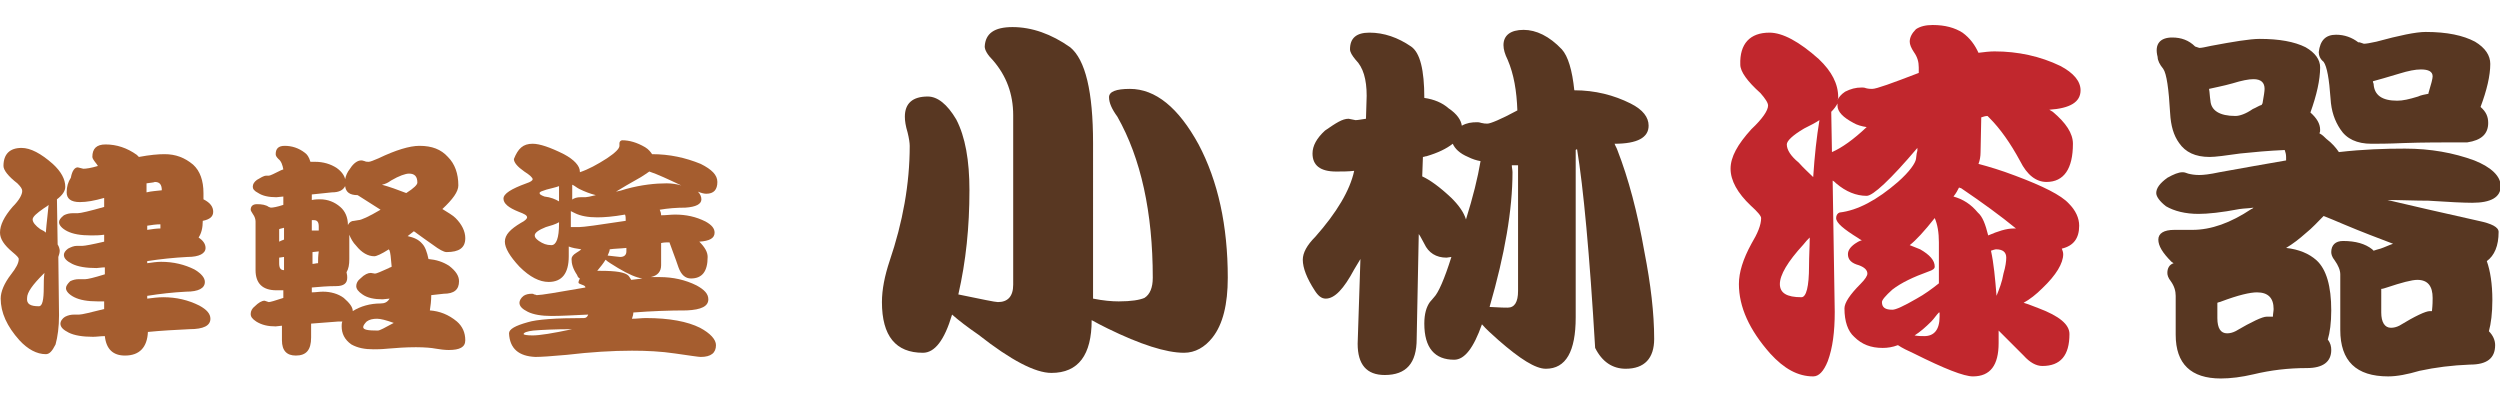
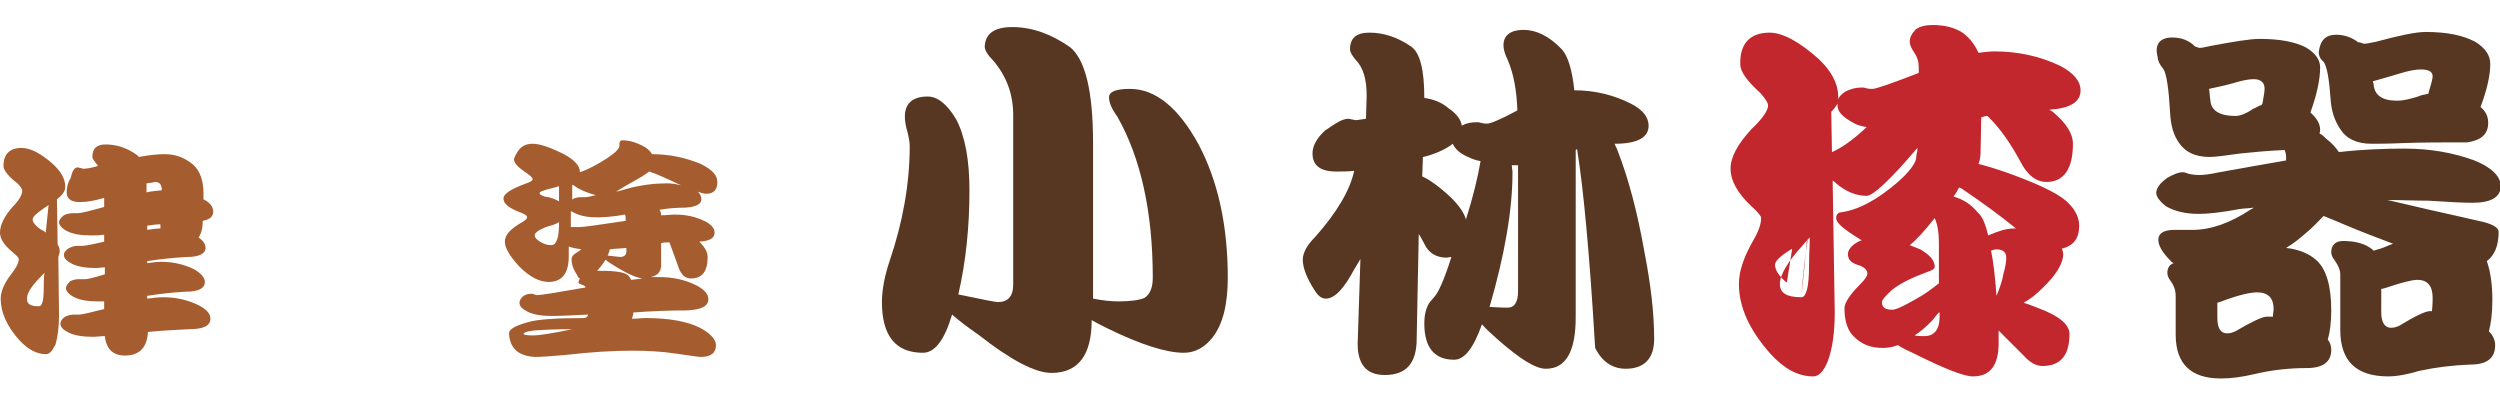
<svg xmlns="http://www.w3.org/2000/svg" version="1.1" id="レイヤー_1" x="0px" y="0px" width="360px" height="58px" viewBox="0 0 360 58" style="enable-background:new 0 0 360 58;" xml:space="preserve">
  <style type="text/css">
	.st0{fill:#583722;}
	.st1{fill:#C1272D;}
	.st2{fill:#A55D2F;}
</style>
  <g>
    <g>
      <path class="st0" d="M145.8,3.9c2.8,0,5.6,1,8.3,2.9c2.2,1.8,3.3,6.4,3.3,13.8V43c1.5,0.3,2.7,0.4,3.7,0.4c1.8,0,3-0.2,3.7-0.5    c0.8-0.5,1.2-1.5,1.2-2.9c0-9.4-1.7-17.2-5.1-23.2c-0.8-1.1-1.2-2-1.2-2.8c0-0.8,1-1.2,3-1.2c3.7,0,7,2.7,9.9,8    c2.8,5.3,4.2,11.7,4.2,19.2c0,3.8-0.7,6.7-2.2,8.6c-1.1,1.4-2.5,2.2-4.1,2.2c-2.6,0-6.3-1.2-11-3.5c-0.8-0.4-1.6-0.8-2.3-1.2    c0,5-1.9,7.6-5.8,7.6c-2.3,0-5.8-1.8-10.5-5.5c-1.6-1.1-2.9-2.1-3.8-2.9c-1.1,3.7-2.5,5.5-4.2,5.5c-3.9,0-5.9-2.4-5.9-7.3    c0-1.8,0.4-3.8,1.1-5.9c1.9-5.6,2.9-11.1,2.9-16.6c0-0.4-0.1-1.1-0.3-1.9c-0.3-1-0.4-1.7-0.4-2.3c0-1.9,1.1-2.9,3.3-2.9    c1.4,0,2.8,1.1,4.1,3.3c1.3,2.5,1.9,5.9,1.9,10.2c0,5.3-0.5,10.2-1.6,15c3.4,0.7,5.3,1.1,5.7,1.1c1.4,0,2.2-0.8,2.2-2.5V16.6    c0-3.1-1-5.7-2.9-7.9c-0.8-0.8-1.2-1.5-1.2-2C141.9,4.8,143.2,3.9,145.8,3.9z" />
      <path class="st0" d="M194.2,17.1l1,0.2c0.3,0,0.8-0.1,1.5-0.2l0.1-3.3c0-2.4-0.5-4.1-1.6-5.2c-0.5-0.6-0.8-1.1-0.8-1.5    c0-1.6,0.9-2.4,2.8-2.4c2.1,0,4.1,0.7,6,2c1.3,0.9,1.9,3.4,1.9,7.4c1.4,0.2,2.6,0.7,3.5,1.5c1.2,0.8,1.8,1.7,1.9,2.5    c0.7-0.4,1.4-0.5,2.2-0.5c0.1,0,0.3,0,0.6,0.1c0.4,0.1,0.6,0.1,0.9,0.1c0.4,0,1.9-0.6,4.3-1.9c-0.1-2.8-0.5-5.2-1.4-7.3    c-0.4-0.8-0.6-1.5-0.6-2.1c0-1.4,1-2.2,2.9-2.2c1.8,0,3.7,0.9,5.5,2.8c0.9,1,1.5,3,1.8,5.9c3,0,5.7,0.7,8.1,1.9    c1.8,0.9,2.6,2,2.6,3.2c0,1.7-1.6,2.6-4.9,2.6c0.1,0.3,0.3,0.6,0.4,0.9c1.6,4.1,2.9,9,3.9,14.7c0.9,4.6,1.4,8.8,1.4,12.5    c0,2.8-1.4,4.3-4.1,4.3c-1.9,0-3.4-1-4.4-3c-0.8-13.6-1.7-23.1-2.6-28.6c-0.1,0-0.1,0-0.2,0.1v24.1c0,4.9-1.4,7.4-4.3,7.4    c-1.5,0-3.7-1.4-6.8-4.1c-1-0.9-1.8-1.6-2.4-2.3c-1.2,3.4-2.5,5.1-4,5.1c-2.8,0-4.3-1.7-4.3-5.2c0-1.4,0.3-2.4,0.8-3.1l0.6-0.7    c0.6-0.6,1.5-2.6,2.5-5.8c-0.2,0-0.5,0.1-0.7,0.1c-1.5,0-2.6-0.7-3.2-2c-0.3-0.5-0.5-1-0.8-1.4l-0.3,15.1c0,3.5-1.5,5.2-4.6,5.2    c-2.6,0-3.9-1.5-3.9-4.5l0.4-12.2c-0.3,0.5-0.6,1-0.9,1.5c-1.5,2.8-2.8,4.2-4.1,4.2c-0.6,0-1.1-0.4-1.6-1.2    c-1.1-1.7-1.7-3.2-1.7-4.4c0-1,0.6-2.1,1.8-3.3c3.1-3.5,5-6.7,5.6-9.5c-0.9,0.1-1.7,0.1-2.6,0.1c-2.3,0-3.4-0.9-3.4-2.6    c0-1.1,0.6-2.2,1.8-3.3C192.4,17.7,193.3,17.1,194.2,17.1z M211.1,31.6c1-3.2,1.7-6,2.1-8.4c-0.6-0.1-1.2-0.3-1.8-0.6    c-1.2-0.5-1.9-1.2-2.2-1.9c-0.9,0.7-2.1,1.3-3.8,1.8c-0.2,0-0.3,0.1-0.5,0.1l-0.1,2.8c1.1,0.5,2.5,1.5,4.2,3.1    C210.1,29.6,210.8,30.6,211.1,31.6z M217.7,23.8c0,0.3,0.1,0.7,0.1,1c0,5.4-1.1,11.8-3.3,19.4c1.5,0.1,2.4,0.1,2.6,0.1    c1,0,1.5-0.8,1.5-2.4V23.8c-0.1,0-0.3,0-0.4,0C218,23.8,217.8,23.8,217.7,23.8z" />
-       <path class="st1" d="M254.8,4.7c1.9,0,4.3,1.3,7.1,3.8c1.9,1.8,2.8,3.6,2.8,5.5c0,0.1,0,0.2-0.1,0.4c0.2-0.4,0.5-0.8,1.1-1.2    c0.8-0.4,1.5-0.6,2.4-0.6c0.1,0,0.4,0,0.6,0.1c0.4,0.1,0.7,0.1,0.9,0.1c0.6,0,2.8-0.8,6.7-2.3c0-0.3,0-0.5,0-0.8    c0-0.8-0.2-1.5-0.7-2.2c-0.4-0.6-0.6-1.1-0.6-1.5c0-0.6,0.3-1.2,0.9-1.8c0.6-0.4,1.4-0.6,2.4-0.6c1.8,0,3.2,0.4,4.3,1.1    c1.1,0.8,1.8,1.8,2.3,2.9c0.8-0.1,1.6-0.2,2.3-0.2c3.4,0,6.6,0.7,9.5,2.1c1.9,1,2.9,2.2,2.9,3.5c0,1.7-1.5,2.6-4.5,2.8    c0.2,0.1,0.3,0.2,0.5,0.3c1.9,1.6,2.9,3.1,2.9,4.6c0,3.6-1.3,5.5-3.8,5.5c-1.5,0-2.8-1-3.8-3c-1.4-2.6-2.9-4.7-4.4-6.2    c-0.1-0.1-0.2-0.2-0.3-0.3c-0.3,0-0.6,0.1-0.9,0.2l-0.1,5c0,0.6-0.1,1.2-0.3,1.7c1.5,0.4,3.2,0.9,5.3,1.7c4,1.5,6.6,2.8,7.7,4    c1,1,1.5,2.1,1.5,3.2c0,1.8-0.8,2.9-2.5,3.3c0.1,0.3,0.2,0.5,0.2,0.8c0,1.3-1,3-3,4.9c-0.9,0.9-1.8,1.6-2.7,2.1    c0.7,0.2,1.4,0.5,2.2,0.8c2.9,1.1,4.4,2.3,4.4,3.7c0,3.1-1.3,4.6-3.9,4.6c-0.9,0-1.8-0.5-2.7-1.5c-1.3-1.3-2.5-2.5-3.6-3.6    c0,0.6,0,1.2,0,1.8c0,3.2-1.2,4.8-3.7,4.8c-1.3,0-4.1-1.1-8.5-3.3c-0.9-0.4-1.7-0.8-2.3-1.2c-0.8,0.3-1.5,0.4-2.2,0.4    c-1.7,0-3-0.5-4.1-1.6c-0.9-0.8-1.4-2.2-1.4-4.1c0-0.8,0.8-2,2.3-3.5c0.7-0.7,1-1.2,1-1.5c0-0.5-0.4-0.9-1.2-1.2    c-1.1-0.3-1.6-0.8-1.6-1.6c0-0.5,0.3-1,1-1.5c0.3-0.2,0.6-0.4,1-0.5c-0.2-0.1-0.4-0.2-0.5-0.3c-2.1-1.3-3.2-2.2-3.2-2.9    c0-0.4,0.2-0.7,0.5-0.8c2.6-0.3,5.4-1.8,8.4-4.4c1.7-1.5,2.5-2.7,2.6-3.3l0.1-0.8c0-0.1,0.1-0.3,0.1-0.4c0-0.1,0-0.3,0-0.4    c-3.9,4.6-6.4,6.9-7.3,6.9c-1.5,0-3-0.6-4.4-1.8c-0.1-0.1-0.3-0.3-0.5-0.4l0.3,18.9c0,2.9-0.3,5.2-1,7.1c-0.6,1.5-1.3,2.2-2.1,2.2    c-2.2,0-4.2-1.1-6.2-3.3c-3-3.4-4.5-6.7-4.5-10c0-1.7,0.6-3.6,1.8-5.8c0.9-1.5,1.4-2.7,1.4-3.7c0-0.3-0.5-0.9-1.5-1.8    c-1.9-1.8-2.9-3.6-2.9-5.3c0-1.7,1-3.5,3-5.7c1.6-1.5,2.4-2.7,2.4-3.4c0-0.4-0.4-1-1.1-1.8c-1.9-1.7-2.9-3.1-2.9-4.1    C250.5,6.3,252,4.7,254.8,4.7z M259.4,42.8c0.7,0,1.1-1.5,1.1-4.5c0-1.4,0.1-2.8,0.1-4.1c-0.3,0.3-0.6,0.6-0.9,1    c-2.3,2.5-3.4,4.4-3.4,5.7C256.3,42.2,257.3,42.8,259.4,42.8z M261.1,25.5c0.2-3.1,0.5-5.8,0.9-8.2c-0.6,0.4-1.4,0.8-2.2,1.2    c-1.7,1-2.5,1.8-2.5,2.3c0,0.8,0.6,1.7,1.7,2.6C259.8,24.3,260.5,24.9,261.1,25.5z M263.8,21.9c1.4-0.6,3.1-1.8,5-3.6    c-0.7-0.1-1.4-0.3-1.9-0.6c-1.5-0.8-2.3-1.6-2.3-2.5c0-0.1,0-0.2,0-0.3c-0.2,0.4-0.5,0.8-0.9,1.2L263.8,21.9z M275,35.3    c0.5,0.2,1,0.4,1.5,0.6c1.4,0.8,2.1,1.6,2.1,2.5c0,0.3-0.3,0.5-0.9,0.7c-2.2,0.8-3.9,1.6-5.2,2.6c-1,0.9-1.5,1.5-1.5,1.8    c0,0.8,0.5,1.1,1.5,1.1c0.5,0,1.6-0.5,3.5-1.6c1.1-0.6,2.2-1.4,3.2-2.2v-5.9c0-1.4-0.2-2.6-0.6-3.5    C277.1,33.3,275.9,34.6,275,35.3z M279.2,45c-0.4,0.4-0.7,0.9-1.1,1.3c-0.8,0.8-1.6,1.5-2.4,2c0.5,0.1,1,0.1,1.4,0.1    c1.4,0,2.2-0.9,2.2-2.8V45z M286.3,33.9c1.4-0.6,2.6-1,3.7-1c0.1,0,0.2,0,0.3,0c-2.2-1.8-4.8-3.7-7.9-5.8c-0.1,0-0.3-0.1-0.3-0.1    c-0.2,0.4-0.4,0.8-0.8,1.3c1.4,0.4,2.5,1.1,3.5,2.3C285.5,31.2,285.9,32.3,286.3,33.9z M287.5,42.6c0.4-1,0.8-2,1-3.2    c0.3-1,0.4-1.8,0.4-2.3c0-0.8-0.5-1.2-1.5-1.2c-0.1,0-0.4,0.1-0.7,0.2C287.1,37.9,287.3,40.1,287.5,42.6z" />
+       <path class="st1" d="M254.8,4.7c1.9,0,4.3,1.3,7.1,3.8c1.9,1.8,2.8,3.6,2.8,5.5c0,0.1,0,0.2-0.1,0.4c0.2-0.4,0.5-0.8,1.1-1.2    c0.8-0.4,1.5-0.6,2.4-0.6c0.1,0,0.4,0,0.6,0.1c0.4,0.1,0.7,0.1,0.9,0.1c0.6,0,2.8-0.8,6.7-2.3c0-0.3,0-0.5,0-0.8    c0-0.8-0.2-1.5-0.7-2.2c-0.4-0.6-0.6-1.1-0.6-1.5c0-0.6,0.3-1.2,0.9-1.8c0.6-0.4,1.4-0.6,2.4-0.6c1.8,0,3.2,0.4,4.3,1.1    c1.1,0.8,1.8,1.8,2.3,2.9c0.8-0.1,1.6-0.2,2.3-0.2c3.4,0,6.6,0.7,9.5,2.1c1.9,1,2.9,2.2,2.9,3.5c0,1.7-1.5,2.6-4.5,2.8    c0.2,0.1,0.3,0.2,0.5,0.3c1.9,1.6,2.9,3.1,2.9,4.6c0,3.6-1.3,5.5-3.8,5.5c-1.5,0-2.8-1-3.8-3c-1.4-2.6-2.9-4.7-4.4-6.2    c-0.1-0.1-0.2-0.2-0.3-0.3c-0.3,0-0.6,0.1-0.9,0.2l-0.1,5c0,0.6-0.1,1.2-0.3,1.7c1.5,0.4,3.2,0.9,5.3,1.7c4,1.5,6.6,2.8,7.7,4    c1,1,1.5,2.1,1.5,3.2c0,1.8-0.8,2.9-2.5,3.3c0.1,0.3,0.2,0.5,0.2,0.8c0,1.3-1,3-3,4.9c-0.9,0.9-1.8,1.6-2.7,2.1    c0.7,0.2,1.4,0.5,2.2,0.8c2.9,1.1,4.4,2.3,4.4,3.7c0,3.1-1.3,4.6-3.9,4.6c-0.9,0-1.8-0.5-2.7-1.5c-1.3-1.3-2.5-2.5-3.6-3.6    c0,0.6,0,1.2,0,1.8c0,3.2-1.2,4.8-3.7,4.8c-1.3,0-4.1-1.1-8.5-3.3c-0.9-0.4-1.7-0.8-2.3-1.2c-0.8,0.3-1.5,0.4-2.2,0.4    c-1.7,0-3-0.5-4.1-1.6c-0.9-0.8-1.4-2.2-1.4-4.1c0-0.8,0.8-2,2.3-3.5c0.7-0.7,1-1.2,1-1.5c0-0.5-0.4-0.9-1.2-1.2    c-1.1-0.3-1.6-0.8-1.6-1.6c0-0.5,0.3-1,1-1.5c0.3-0.2,0.6-0.4,1-0.5c-0.2-0.1-0.4-0.2-0.5-0.3c-2.1-1.3-3.2-2.2-3.2-2.9    c0-0.4,0.2-0.7,0.5-0.8c2.6-0.3,5.4-1.8,8.4-4.4c1.7-1.5,2.5-2.7,2.6-3.3l0.1-0.8c0-0.1,0.1-0.3,0.1-0.4c0-0.1,0-0.3,0-0.4    c-3.9,4.6-6.4,6.9-7.3,6.9c-1.5,0-3-0.6-4.4-1.8c-0.1-0.1-0.3-0.3-0.5-0.4l0.3,18.9c0,2.9-0.3,5.2-1,7.1c-0.6,1.5-1.3,2.2-2.1,2.2    c-2.2,0-4.2-1.1-6.2-3.3c-3-3.4-4.5-6.7-4.5-10c0-1.7,0.6-3.6,1.8-5.8c0.9-1.5,1.4-2.7,1.4-3.7c0-0.3-0.5-0.9-1.5-1.8    c-1.9-1.8-2.9-3.6-2.9-5.3c0-1.7,1-3.5,3-5.7c1.6-1.5,2.4-2.7,2.4-3.4c0-0.4-0.4-1-1.1-1.8c-1.9-1.7-2.9-3.1-2.9-4.1    C250.5,6.3,252,4.7,254.8,4.7z M259.4,42.8c0.7,0,1.1-1.5,1.1-4.5c0-1.4,0.1-2.8,0.1-4.1c-0.3,0.3-0.6,0.6-0.9,1    c-2.3,2.5-3.4,4.4-3.4,5.7C256.3,42.2,257.3,42.8,259.4,42.8z c0.2-3.1,0.5-5.8,0.9-8.2c-0.6,0.4-1.4,0.8-2.2,1.2    c-1.7,1-2.5,1.8-2.5,2.3c0,0.8,0.6,1.7,1.7,2.6C259.8,24.3,260.5,24.9,261.1,25.5z M263.8,21.9c1.4-0.6,3.1-1.8,5-3.6    c-0.7-0.1-1.4-0.3-1.9-0.6c-1.5-0.8-2.3-1.6-2.3-2.5c0-0.1,0-0.2,0-0.3c-0.2,0.4-0.5,0.8-0.9,1.2L263.8,21.9z M275,35.3    c0.5,0.2,1,0.4,1.5,0.6c1.4,0.8,2.1,1.6,2.1,2.5c0,0.3-0.3,0.5-0.9,0.7c-2.2,0.8-3.9,1.6-5.2,2.6c-1,0.9-1.5,1.5-1.5,1.8    c0,0.8,0.5,1.1,1.5,1.1c0.5,0,1.6-0.5,3.5-1.6c1.1-0.6,2.2-1.4,3.2-2.2v-5.9c0-1.4-0.2-2.6-0.6-3.5    C277.1,33.3,275.9,34.6,275,35.3z M279.2,45c-0.4,0.4-0.7,0.9-1.1,1.3c-0.8,0.8-1.6,1.5-2.4,2c0.5,0.1,1,0.1,1.4,0.1    c1.4,0,2.2-0.9,2.2-2.8V45z M286.3,33.9c1.4-0.6,2.6-1,3.7-1c0.1,0,0.2,0,0.3,0c-2.2-1.8-4.8-3.7-7.9-5.8c-0.1,0-0.3-0.1-0.3-0.1    c-0.2,0.4-0.4,0.8-0.8,1.3c1.4,0.4,2.5,1.1,3.5,2.3C285.5,31.2,285.9,32.3,286.3,33.9z M287.5,42.6c0.4-1,0.8-2,1-3.2    c0.3-1,0.4-1.8,0.4-2.3c0-0.8-0.5-1.2-1.5-1.2c-0.1,0-0.4,0.1-0.7,0.2C287.1,37.9,287.3,40.1,287.5,42.6z" />
      <path class="st0" d="M312.8,5.4c1.3,0,2.4,0.4,3.3,1.3l0.6,0.2c0.3,0,0.8-0.1,1.7-0.3c3.2-0.6,5.6-1,7-1c2.8,0,5,0.4,6.6,1.2    c1.4,0.8,2.1,1.8,2.1,2.9c0,1.8-0.5,4-1.4,6.5c0.9,0.8,1.4,1.6,1.4,2.5c0,0.2,0,0.3-0.1,0.5c0.4,0.2,0.7,0.5,1,0.8    c0.8,0.6,1.4,1.3,1.8,1.9c3.5-0.4,6.6-0.5,9.5-0.5c3.7,0,7,0.6,10,1.7c2.5,1,3.8,2.3,3.8,3.7c0,1.6-1.4,2.4-4.1,2.4    c-1.2,0-3.3-0.1-6.3-0.3c-2,0-4-0.1-5.9-0.1c3.4,0.8,7.7,1.8,13.1,3c1.9,0.4,2.9,0.9,2.9,1.6c0,2-0.6,3.4-1.7,4.2    c0.5,1.4,0.8,3.3,0.8,5.6c0,1.9-0.2,3.4-0.5,4.5c0.6,0.6,0.9,1.3,0.9,2c0,1.9-1.2,2.8-3.6,2.8c-2.6,0.1-5,0.4-7.3,0.9    c-1.7,0.5-3.2,0.8-4.5,0.8c-4.6,0-6.9-2.2-6.9-6.7v-8c0-0.6-0.3-1.3-0.8-2c-0.4-0.5-0.5-0.9-0.5-1.2c0-1,0.6-1.6,1.7-1.6    c1.8,0,3.2,0.4,4.2,1.2c0.1,0.1,0.1,0.1,0.2,0.2c0.3-0.1,0.6-0.2,1-0.3c0.6-0.2,1.2-0.5,1.8-0.7c-2.1-0.8-4.5-1.7-7.1-2.8    c-1.2-0.5-2.1-0.9-2.9-1.2c-0.8,0.8-1.6,1.7-2.6,2.5c-0.9,0.8-1.8,1.5-2.8,2.1c1.8,0.2,3.3,0.8,4.4,1.8c1.4,1.3,2.1,3.7,2.1,7.2    c0,1.8-0.2,3.2-0.5,4.2c0.4,0.5,0.5,1,0.5,1.5c0,1.7-1.2,2.6-3.5,2.6c-2.7,0-5.2,0.3-7.7,0.9c-1.7,0.4-3.3,0.6-4.7,0.6    c-4.3,0-6.5-2.1-6.5-6.3v-5.6c0-0.7-0.2-1.4-0.7-2.1c-0.4-0.5-0.5-0.9-0.5-1.2c0-0.7,0.3-1.2,0.9-1.4c-0.1-0.1-0.2-0.1-0.3-0.2    c-1.3-1.3-1.9-2.3-1.9-3.2c0-0.9,0.8-1.4,2.3-1.4h2.6c2.7,0,5.5-1,8.5-3c0.1,0,0.2-0.1,0.3-0.2c-0.6,0.1-1.3,0.1-2,0.2    c-2.6,0.5-4.6,0.7-5.9,0.7c-1.9,0-3.5-0.4-4.7-1.1c-0.9-0.7-1.4-1.4-1.4-1.9c0-0.7,0.5-1.4,1.6-2.2c0.9-0.5,1.6-0.8,2.2-0.8    c0.3,0,0.5,0.1,0.8,0.2c0.4,0.1,0.9,0.2,1.6,0.2c0.6,0,1.5-0.1,2.9-0.4c3.4-0.6,6.6-1.2,9.6-1.7c0-0.1,0-0.3,0-0.5    c0-0.4-0.1-0.7-0.2-1c-2.3,0.1-4.5,0.3-6.4,0.5c-2.1,0.3-3.6,0.5-4.4,0.5c-2.1,0-3.5-0.7-4.4-2c-0.8-1.1-1.2-2.5-1.3-4.3    c-0.2-3.5-0.5-5.7-1-6.4c-0.5-0.6-0.8-1.2-0.8-1.7C310.2,6.3,311.1,5.4,312.8,5.4z M325.7,15.1c0-0.1,0-0.1,0.1-0.2    c0.2-1.1,0.3-1.8,0.3-2.1c0-0.9-0.5-1.4-1.6-1.4c-0.7,0-1.7,0.2-3,0.6c-1.4,0.4-2.6,0.6-3.4,0.8c0.1,0.5,0.1,1.1,0.2,1.7    c0.1,1.4,1.3,2.2,3.6,2.2c0.6,0,1.5-0.3,2.5-1C324.9,15.5,325.3,15.2,325.7,15.1z M327.3,45.6c0-0.4,0.1-0.8,0.1-1.1    c0-1.6-0.8-2.4-2.4-2.4c-1,0-2.7,0.4-5.1,1.3c-0.2,0.1-0.4,0.1-0.6,0.2v2.2c0,1.5,0.5,2.2,1.4,2.2c0.4,0,0.8-0.1,1.2-0.3    c2.4-1.4,3.9-2.1,4.5-2.1C326.7,45.6,327,45.6,327.3,45.6z M336.4,5c1.2,0,2.3,0.4,3.2,1.1c0.1,0,0.1,0,0.2,0l0.6,0.2    c0.3,0,0.9-0.1,1.8-0.3c3.3-0.9,5.7-1.4,7.1-1.4c3.1,0,5.4,0.5,7.1,1.4c1.5,0.9,2.2,2,2.2,3.2c0,1.7-0.5,3.8-1.4,6.2    c0.8,0.7,1.1,1.4,1.1,2.3c0,1.6-1,2.5-3,2.8c-3.4,0-6.5,0-9.2,0.1c-2.2,0.1-3.8,0.1-4.6,0.1c-2.1,0-3.6-0.7-4.5-2.1    c-0.8-1.2-1.3-2.6-1.4-4.4c-0.2-2.8-0.5-4.6-1-5.3c-0.5-0.4-0.7-0.9-0.7-1.4C334.1,5.8,334.9,5,336.4,5z M349.7,13.5    c0,0,0-0.1,0-0.1c0.4-1.3,0.6-2.1,0.6-2.4c0-0.7-0.6-1-1.7-1c-0.8,0-1.8,0.2-3.1,0.6c-1.7,0.5-3,0.9-3.8,1.1    c0,0.2,0.1,0.3,0.1,0.4c0.1,1.6,1.2,2.4,3.4,2.4c0.8,0,1.7-0.2,3-0.6C348.6,13.7,349.2,13.6,349.7,13.5z M350.2,44.8    c0.1-0.9,0.1-1.5,0.1-1.9c0-1.7-0.7-2.6-2.2-2.6c-0.8,0-2.3,0.4-4.4,1.1c-0.3,0.1-0.6,0.2-0.8,0.2V45c0,1.4,0.5,2.2,1.4,2.2    c0.4,0,0.8-0.1,1.2-0.3c2.3-1.4,3.8-2.1,4.4-2.1C349.9,44.8,350.1,44.8,350.2,44.8z" />
    </g>
    <g>
      <path class="st2" d="M3.1,21.3c1.3,0,2.8,0.8,4.5,2.3c1.2,1.1,1.8,2.2,1.8,3.3c0,0.6-0.4,1.2-1.2,1.8l0.1,6.5    c0.2,0.3,0.3,0.7,0.3,0.9c0,0.3-0.1,0.6-0.2,0.9l0.1,8.4c0,1.7-0.2,3.1-0.5,4.2C7.5,50.6,7.1,51,6.6,51c-1.3,0-2.6-0.7-3.8-2    c-1.8-2-2.7-4-2.7-6c0-1,0.5-2.2,1.5-3.5c0.7-0.9,1.1-1.6,1.1-2.2c0-0.2-0.3-0.5-0.9-1c-1.2-1-1.8-1.9-1.8-2.8    c0-1.1,0.6-2.3,1.8-3.7c1-1,1.4-1.8,1.4-2.3c0-0.3-0.2-0.6-0.7-1.1c-1.3-1-2-1.9-2-2.5C0.5,22.2,1.4,21.3,3.1,21.3z M5.6,44.1    c0.5,0,0.7-0.9,0.7-2.7c0-0.7,0-1.4,0.1-2.1c-0.1,0.1-0.2,0.2-0.2,0.2c-1.5,1.5-2.3,2.6-2.3,3.4C3.8,43.8,4.4,44.1,5.6,44.1z     M6.6,33.5c0.1-1.4,0.3-2.8,0.4-4c-0.2,0.2-0.4,0.3-0.7,0.5c-1,0.7-1.6,1.2-1.6,1.6c0,0.4,0.4,0.9,1.1,1.4    C6.2,33.2,6.4,33.3,6.6,33.5z M11.2,24.1l0.8,0.2c0.4,0,1.1-0.1,2.1-0.4c-0.1-0.1-0.1-0.2-0.2-0.3c-0.4-0.5-0.6-0.8-0.6-1    c0-1.2,0.6-1.8,1.9-1.8c1.6,0,3.1,0.5,4.5,1.5c0.1,0.1,0.2,0.2,0.3,0.3c1.6-0.3,2.8-0.4,3.7-0.4c1.6,0,2.9,0.5,4.1,1.5    c1,0.9,1.5,2.3,1.5,4.1v0.9c1,0.5,1.4,1.1,1.4,1.8s-0.5,1.1-1.5,1.3c0,1-0.2,1.8-0.6,2.4c0.6,0.4,1,0.9,1,1.5    c0,0.8-0.9,1.3-2.6,1.3c-1.9,0.1-3.9,0.3-5.8,0.6v0.3c0.7-0.1,1.4-0.2,2-0.2c1.8,0,3.4,0.4,4.8,1.1c1,0.6,1.5,1.2,1.5,1.8    c0,0.9-0.9,1.4-2.7,1.4c-1.9,0.1-3.7,0.3-5.6,0.6v0.4c0.8-0.1,1.6-0.2,2.3-0.2c1.9,0,3.6,0.4,5.2,1.2c1.1,0.6,1.6,1.2,1.6,1.9    c0,1-1,1.5-3,1.5c-2,0.1-4,0.2-6,0.4c-0.1,2.2-1.2,3.4-3.3,3.4c-1.7,0-2.7-0.9-2.9-2.8c-0.6,0-1.2,0.1-1.7,0.1    c-1.5,0-2.7-0.2-3.5-0.6c-0.8-0.4-1.2-0.8-1.2-1.3c0-0.3,0.2-0.7,0.7-1c0.4-0.2,0.8-0.3,1.3-0.3c0.1,0,0.2,0,0.3,0    c0.2,0,0.3,0,0.4,0c0.4,0,1.6-0.3,3.6-0.8v-1.1c-0.3,0-0.6,0-0.9,0c-1.5,0-2.6-0.2-3.4-0.6c-0.8-0.4-1.2-0.9-1.2-1.3    c0-0.3,0.2-0.6,0.6-1c0.4-0.2,0.8-0.3,1.3-0.3c0.1,0,0.2,0,0.4,0c0.2,0,0.3,0,0.5,0c0.3,0,1.2-0.2,2.8-0.7v-1    c-0.5,0-0.9,0.1-1.2,0.1c-1.5,0-2.7-0.2-3.5-0.6c-0.8-0.4-1.2-0.8-1.2-1.3c0-0.3,0.2-0.6,0.6-0.9c0.4-0.2,0.8-0.4,1.3-0.4    c0.1,0,0.2,0,0.3,0c0.2,0,0.4,0,0.5,0c0.3,0,1.4-0.2,3.1-0.6v-1c-0.7,0.1-1.3,0.1-1.9,0.1c-1.5,0-2.6-0.2-3.4-0.6    c-0.8-0.4-1.2-0.9-1.2-1.3c0-0.3,0.2-0.6,0.7-1c0.4-0.2,0.8-0.3,1.3-0.3c0.1,0,0.2,0,0.3,0c0.2,0,0.3,0,0.4,0    c0.4,0,1.7-0.3,3.8-0.9v-1.3c-1.4,0.4-2.5,0.6-3.5,0.6c-1.3,0-1.9-0.5-1.9-1.4c0-0.8,0.2-1.5,0.6-2.1    C10.4,24.5,10.8,24.1,11.2,24.1z M21.1,26.4c0,0.4,0,0.8,0,1.3c0.8-0.2,1.5-0.2,2.2-0.3v0c0-0.8-0.3-1.2-1-1.2    C22.1,26.3,21.7,26.3,21.1,26.4z M21.2,32.5v0.6c0.7-0.1,1.3-0.2,1.9-0.2c0-0.2,0-0.4,0-0.6C22.5,32.3,21.8,32.4,21.2,32.5z" />
-       <path class="st2" d="M38.3,25.3h0.4c0.2,0,0.8-0.3,1.8-0.8c0.1,0,0.2-0.1,0.3-0.1c-0.1-0.6-0.3-1.2-0.7-1.5    c-0.3-0.3-0.4-0.5-0.4-0.7c0-0.8,0.4-1.2,1.3-1.2c1,0,2,0.3,2.9,1c0.3,0.2,0.6,0.6,0.8,1.3c0.2,0,0.5,0,0.7,0    c1.1,0,2.2,0.3,3.1,0.9c0.7,0.5,1.1,1.1,1.2,1.6c0.1-0.5,0.3-1,0.7-1.5c0.5-0.8,1.1-1.2,1.6-1.2c0.1,0,0.2,0,0.5,0.1    c0.2,0.1,0.4,0.1,0.6,0.1c0.2,0,0.7-0.2,1.4-0.5C57,21.6,59,21,60.4,21c1.8,0,3.1,0.5,4.1,1.6c1,1,1.5,2.4,1.5,4.1    c0,0.9-0.8,2-2.3,3.4c0.8,0.5,1.5,0.9,1.9,1.3c0.9,0.9,1.4,1.9,1.4,2.9c0,1.4-0.9,2-2.7,2c-0.4,0-1.1-0.4-1.9-1    c-0.9-0.6-1.8-1.3-2.8-2c-0.3,0.2-0.6,0.5-0.9,0.7c0.9,0.2,1.6,0.5,2.1,1.1c0.4,0.4,0.7,1.2,0.9,2.2c1.1,0.1,2.1,0.4,3,1    c0.9,0.7,1.4,1.4,1.4,2.2c0,1.2-0.7,1.8-2.2,1.8l-1.8,0.2c0,0.8-0.1,1.6-0.2,2.2c1.4,0.1,2.7,0.6,3.9,1.6C66.6,47,67,47.9,67,49    c0,1-0.8,1.4-2.4,1.4c-0.6,0-1.3-0.1-1.9-0.2c-0.5-0.1-1.5-0.2-2.8-0.2c-1.5,0-2.8,0.1-4,0.2c-1,0.1-1.7,0.1-2.1,0.1    c-1.3,0-2.3-0.2-3.2-0.7c-1-0.7-1.4-1.6-1.4-2.6c0-0.2,0-0.5,0.1-0.7c-0.2,0-0.4,0-0.6,0l-3.9,0.3v2c0,1.8-0.7,2.6-2.2,2.6    c-1.3,0-2-0.7-2-2.2l0-2.1l-0.9,0.1c-1.1,0-2-0.2-2.8-0.7c-0.6-0.4-0.8-0.7-0.8-1.1c0-0.4,0.2-0.8,0.6-1.1c0.5-0.5,1-0.8,1.4-0.8    l0.6,0.2c0.2,0,0.9-0.2,2.1-0.6l0-1.1c-0.3,0-0.6,0-1,0c-2,0-3-1-3-2.9v-7c0-0.3-0.1-0.7-0.4-1.1c-0.2-0.3-0.3-0.5-0.3-0.6    c0-0.5,0.3-0.8,0.9-0.8c0.7,0,1.3,0.1,1.7,0.4l0.3,0.1c0.3,0,0.9-0.1,1.8-0.4v-1.2l-1,0.1c-1.1,0-2-0.2-2.6-0.6    c-0.6-0.3-0.8-0.6-0.8-0.9c0-0.4,0.2-0.7,0.6-1C37.5,25.6,38,25.3,38.3,25.3z M40.2,34.8c0.2-0.1,0.4-0.2,0.7-0.3v-1.7    c-0.3,0.1-0.5,0.1-0.7,0.2V34.8z M40.9,38.9V37l-0.7,0.1v0.8C40.2,38.6,40.4,38.9,40.9,38.9C40.8,38.9,40.8,38.9,40.9,38.9z     M50.1,32.4c0.2-0.4,0.5-0.6,0.9-0.6l0.6-0.1c0.4,0,1.5-0.5,3.2-1.5c-1.1-0.7-2.2-1.4-3.3-2.1c-1.1,0-1.7-0.4-1.8-1.3    c-0.3,0.6-0.9,0.9-1.9,0.9L44.9,28v0.8c0.5-0.1,0.9-0.1,1.2-0.1c1.1,0,2.1,0.4,2.9,1.1C49.7,30.4,50.1,31.3,50.1,32.4z M44.9,31.7    v1.5c0.2,0,0.4,0,0.7,0c0.1,0,0.2,0,0.3,0c0-0.2,0-0.4,0-0.6c0-0.6-0.2-0.9-0.7-0.9C45.2,31.7,45.1,31.7,44.9,31.7z M50.8,44.8    c1.1-0.7,2.5-1.1,4-1.1c0.6,0,1-0.2,1.3-0.7l-1,0.1c-1.2,0-2.2-0.2-2.9-0.7c-0.6-0.4-0.9-0.8-0.9-1.2c0-0.4,0.2-0.8,0.6-1.1    c0.6-0.6,1.1-0.8,1.5-0.8l0.6,0.1c0.2,0,0.9-0.3,2-0.8c0.1-0.1,0.3-0.1,0.4-0.2c-0.1-1.3-0.2-2.1-0.3-2.3c0-0.1-0.1-0.1-0.1-0.2    c-1.1,0.7-1.8,1-2.1,1c-0.9,0-1.8-0.5-2.6-1.5c-0.5-0.5-0.8-1.1-1-1.6v3.5c0,0.8-0.1,1.4-0.4,1.9C50,39.6,50,39.8,50,40    c0,0.8-0.5,1.2-1.6,1.2c-1.2,0-2.4,0.1-3.5,0.2v0.7c0.5,0,1.1-0.1,1.6-0.1c1.1,0,2.2,0.3,3,0.9C50.3,43.6,50.8,44.2,50.8,44.8z     M45.8,37.9c0-0.5,0-1,0.1-1.7l-0.9,0.1V38C45.3,38,45.5,37.9,45.8,37.9z M54.4,47.6c0.3,0,1-0.4,2.3-1.1    c-1.1-0.4-1.9-0.6-2.4-0.6c-0.6,0-1.1,0.1-1.5,0.4c-0.3,0.3-0.5,0.6-0.5,0.8C52.3,47.5,53,47.6,54.4,47.6z M55,26.6    c1.1,0.3,2.2,0.7,3.5,1.2c1.1-0.7,1.6-1.2,1.6-1.5c0-0.9-0.4-1.3-1.2-1.3c-0.5,0-1.4,0.3-2.6,1C55.9,26.3,55.5,26.5,55,26.6z" />
      <path class="st2" d="M76.7,20.7c1,0,2.5,0.5,4.5,1.5c1.5,0.8,2.3,1.7,2.3,2.5c0,0,0,0.1,0,0.1c1.2-0.4,2.5-1.1,3.9-2    c1.2-0.8,1.8-1.4,1.8-1.8l0-0.4c0-0.2,0.2-0.4,0.4-0.4c1,0,2.1,0.3,3.3,1c0.5,0.3,0.8,0.7,1,1c2.5,0,4.8,0.5,7,1.4    c1.6,0.8,2.4,1.6,2.4,2.6c0,1.1-0.5,1.7-1.6,1.7c-0.3,0-0.7-0.1-1.2-0.3c0.3,0.3,0.5,0.7,0.5,1.1c0,0.7-0.8,1.1-2.3,1.2    c-1.3,0-2.5,0.1-3.7,0.3c0.1,0.2,0.2,0.5,0.2,0.8c0.7,0,1.4-0.1,2-0.1c1.6,0,3,0.3,4.4,1c0.9,0.5,1.3,1,1.3,1.6    c0,0.8-0.7,1.2-2.2,1.3c0.8,0.8,1.2,1.5,1.2,2.2c0,2.1-0.8,3.1-2.4,3.1c-0.8,0-1.4-0.5-1.8-1.6c-0.5-1.5-1-2.7-1.3-3.6    c-0.4,0-0.8,0-1.2,0.1v3.2c0,0.9-0.5,1.5-1.5,1.7c0.5,0,0.9,0,1.3,0c1.9,0,3.7,0.4,5.3,1.2c1.1,0.6,1.7,1.2,1.7,2    c0,1-1,1.5-3.1,1.6c-2.6,0-5.1,0.1-7.7,0.3c0,0.3-0.1,0.6-0.2,0.9c0.7,0,1.4-0.1,2-0.1c3.4,0,6,0.5,7.8,1.4    c1.5,0.8,2.3,1.7,2.3,2.5c0,1.1-0.7,1.7-2.2,1.7c-0.3,0-1.6-0.2-3.7-0.5c-2-0.3-4.1-0.4-6.2-0.4c-2.8,0-6,0.2-9.4,0.6    c-2.2,0.2-3.7,0.3-4.5,0.3c-2.4-0.1-3.7-1.2-3.8-3.4c0-0.6,0.9-1.1,2.7-1.6c1.3-0.4,4-0.6,8.1-0.6c0.3,0,0.5-0.2,0.6-0.5    c-2.2,0.1-3.9,0.2-5.3,0.2c-1.4,0-2.6-0.2-3.4-0.6c-0.8-0.4-1.2-0.8-1.2-1.3c0-0.3,0.2-0.7,0.6-1c0.3-0.2,0.7-0.3,1.2-0.3    c0.1,0,0.2,0,0.3,0.1c0.2,0,0.3,0.1,0.4,0.1c0.6,0,3-0.4,7-1.1c0-0.2-0.2-0.3-0.5-0.4c-0.3-0.1-0.5-0.2-0.5-0.3    c0-0.2,0.1-0.4,0.2-0.6c-0.2-0.1-0.3-0.2-0.4-0.5c-0.6-0.9-0.8-1.6-0.8-2.3c0-0.3,0.2-0.6,0.7-0.9c0.3-0.2,0.5-0.3,0.7-0.5    c-0.7-0.1-1.3-0.2-1.8-0.4v1.4c0,2.5-1,3.7-2.9,3.7c-1.3,0-2.7-0.7-4.2-2.2c-1.4-1.5-2.1-2.7-2.1-3.6c0-1,0.8-1.8,2.3-2.7    c0.6-0.3,0.9-0.6,0.9-0.8c0-0.3-0.4-0.5-1.2-0.8c-1.5-0.6-2.2-1.2-2.2-1.9c0-0.7,1.1-1.4,3.3-2.2c0.6-0.2,0.9-0.4,0.9-0.6    s-0.4-0.6-1.2-1.1c-1-0.7-1.5-1.3-1.5-1.8C74.6,21.4,75.3,20.7,76.7,20.7z M76.7,48.3c1,0,2.9-0.3,5.7-0.9c-2.5,0-4.4,0.1-5.6,0.2    c-0.9,0.1-1.4,0.3-1.4,0.5C75.4,48.2,75.8,48.3,76.7,48.3z M79.4,35.3c0.7,0,1.1-1,1.1-3.1V32c-0.5,0.3-1.2,0.5-1.9,0.7    c-1,0.4-1.6,0.8-1.6,1.2c0,0.3,0.2,0.5,0.6,0.8C78.2,35.1,78.7,35.3,79.4,35.3z M80.5,29c0-0.6,0-1.4,0-2.2    c-0.5,0.2-1.1,0.3-1.8,0.5c-0.6,0.2-1,0.3-1,0.5c0,0.2,0.2,0.3,0.7,0.5C79.3,28.4,80,28.7,80.5,29z M82.3,28.8    C82.3,28.8,82.3,28.8,82.3,28.8c0.4-0.3,0.8-0.4,1.3-0.4c0,0,0.1,0,0.3,0c0.2,0,0.3,0,0.4,0c0.2,0,0.7-0.1,1.5-0.3    c-0.8-0.2-1.6-0.5-2.4-0.9c-0.4-0.2-0.7-0.5-1-0.6c0,0.2,0,0.4,0,0.7V28.8z M90.1,31.8v-0.2c0-0.2,0-0.5-0.1-0.7    c-1.7,0.3-3,0.4-4,0.4c-1.3,0-2.4-0.2-3.2-0.6c-0.2-0.1-0.4-0.2-0.6-0.3v2.3c0.1,0,0.3,0,0.4,0c0.1,0,0.2,0,0.3,0    c0.2,0,0.4,0,0.5,0C84,32.7,86.2,32.4,90.1,31.8z M86,39c0.2,0,0.3,0,0.5,0c2.2,0,3.5,0.2,4,0.7c0.1,0.1,0.2,0.3,0.4,0.6    c0.6-0.1,1.1-0.1,1.6-0.2c-0.8-0.1-2-0.6-3.5-1.5c-0.8-0.5-1.5-0.9-1.8-1.2C86.9,37.9,86.5,38.4,86,39z M87.8,35.9    c0,0.3-0.2,0.6-0.3,0.9c1,0.1,1.6,0.2,1.8,0.2c0.6,0,0.9-0.3,0.9-0.8v-0.5C89.3,35.8,88.5,35.8,87.8,35.9z M88.7,27.6    c0.5-0.1,0.9-0.2,1.5-0.4c2.2-0.6,4.2-0.8,5.8-0.8c0.7,0,1.4,0.1,2.1,0.3c-1.9-0.9-3.4-1.6-4.6-2c-0.3,0.2-0.7,0.5-1.2,0.8    C90.7,26.4,89.5,27.1,88.7,27.6z" />
    </g>
  </g>
  <g>
</g>
  <g>
</g>
  <g>
</g>
  <g>
</g>
  <g>
</g>
  <g>
</g>
  <g>
</g>
  <g>
</g>
  <g>
</g>
  <g>
</g>
  <g>
</g>
  <g>
</g>
  <g>
</g>
  <g>
</g>
  <g>
</g>
</svg>